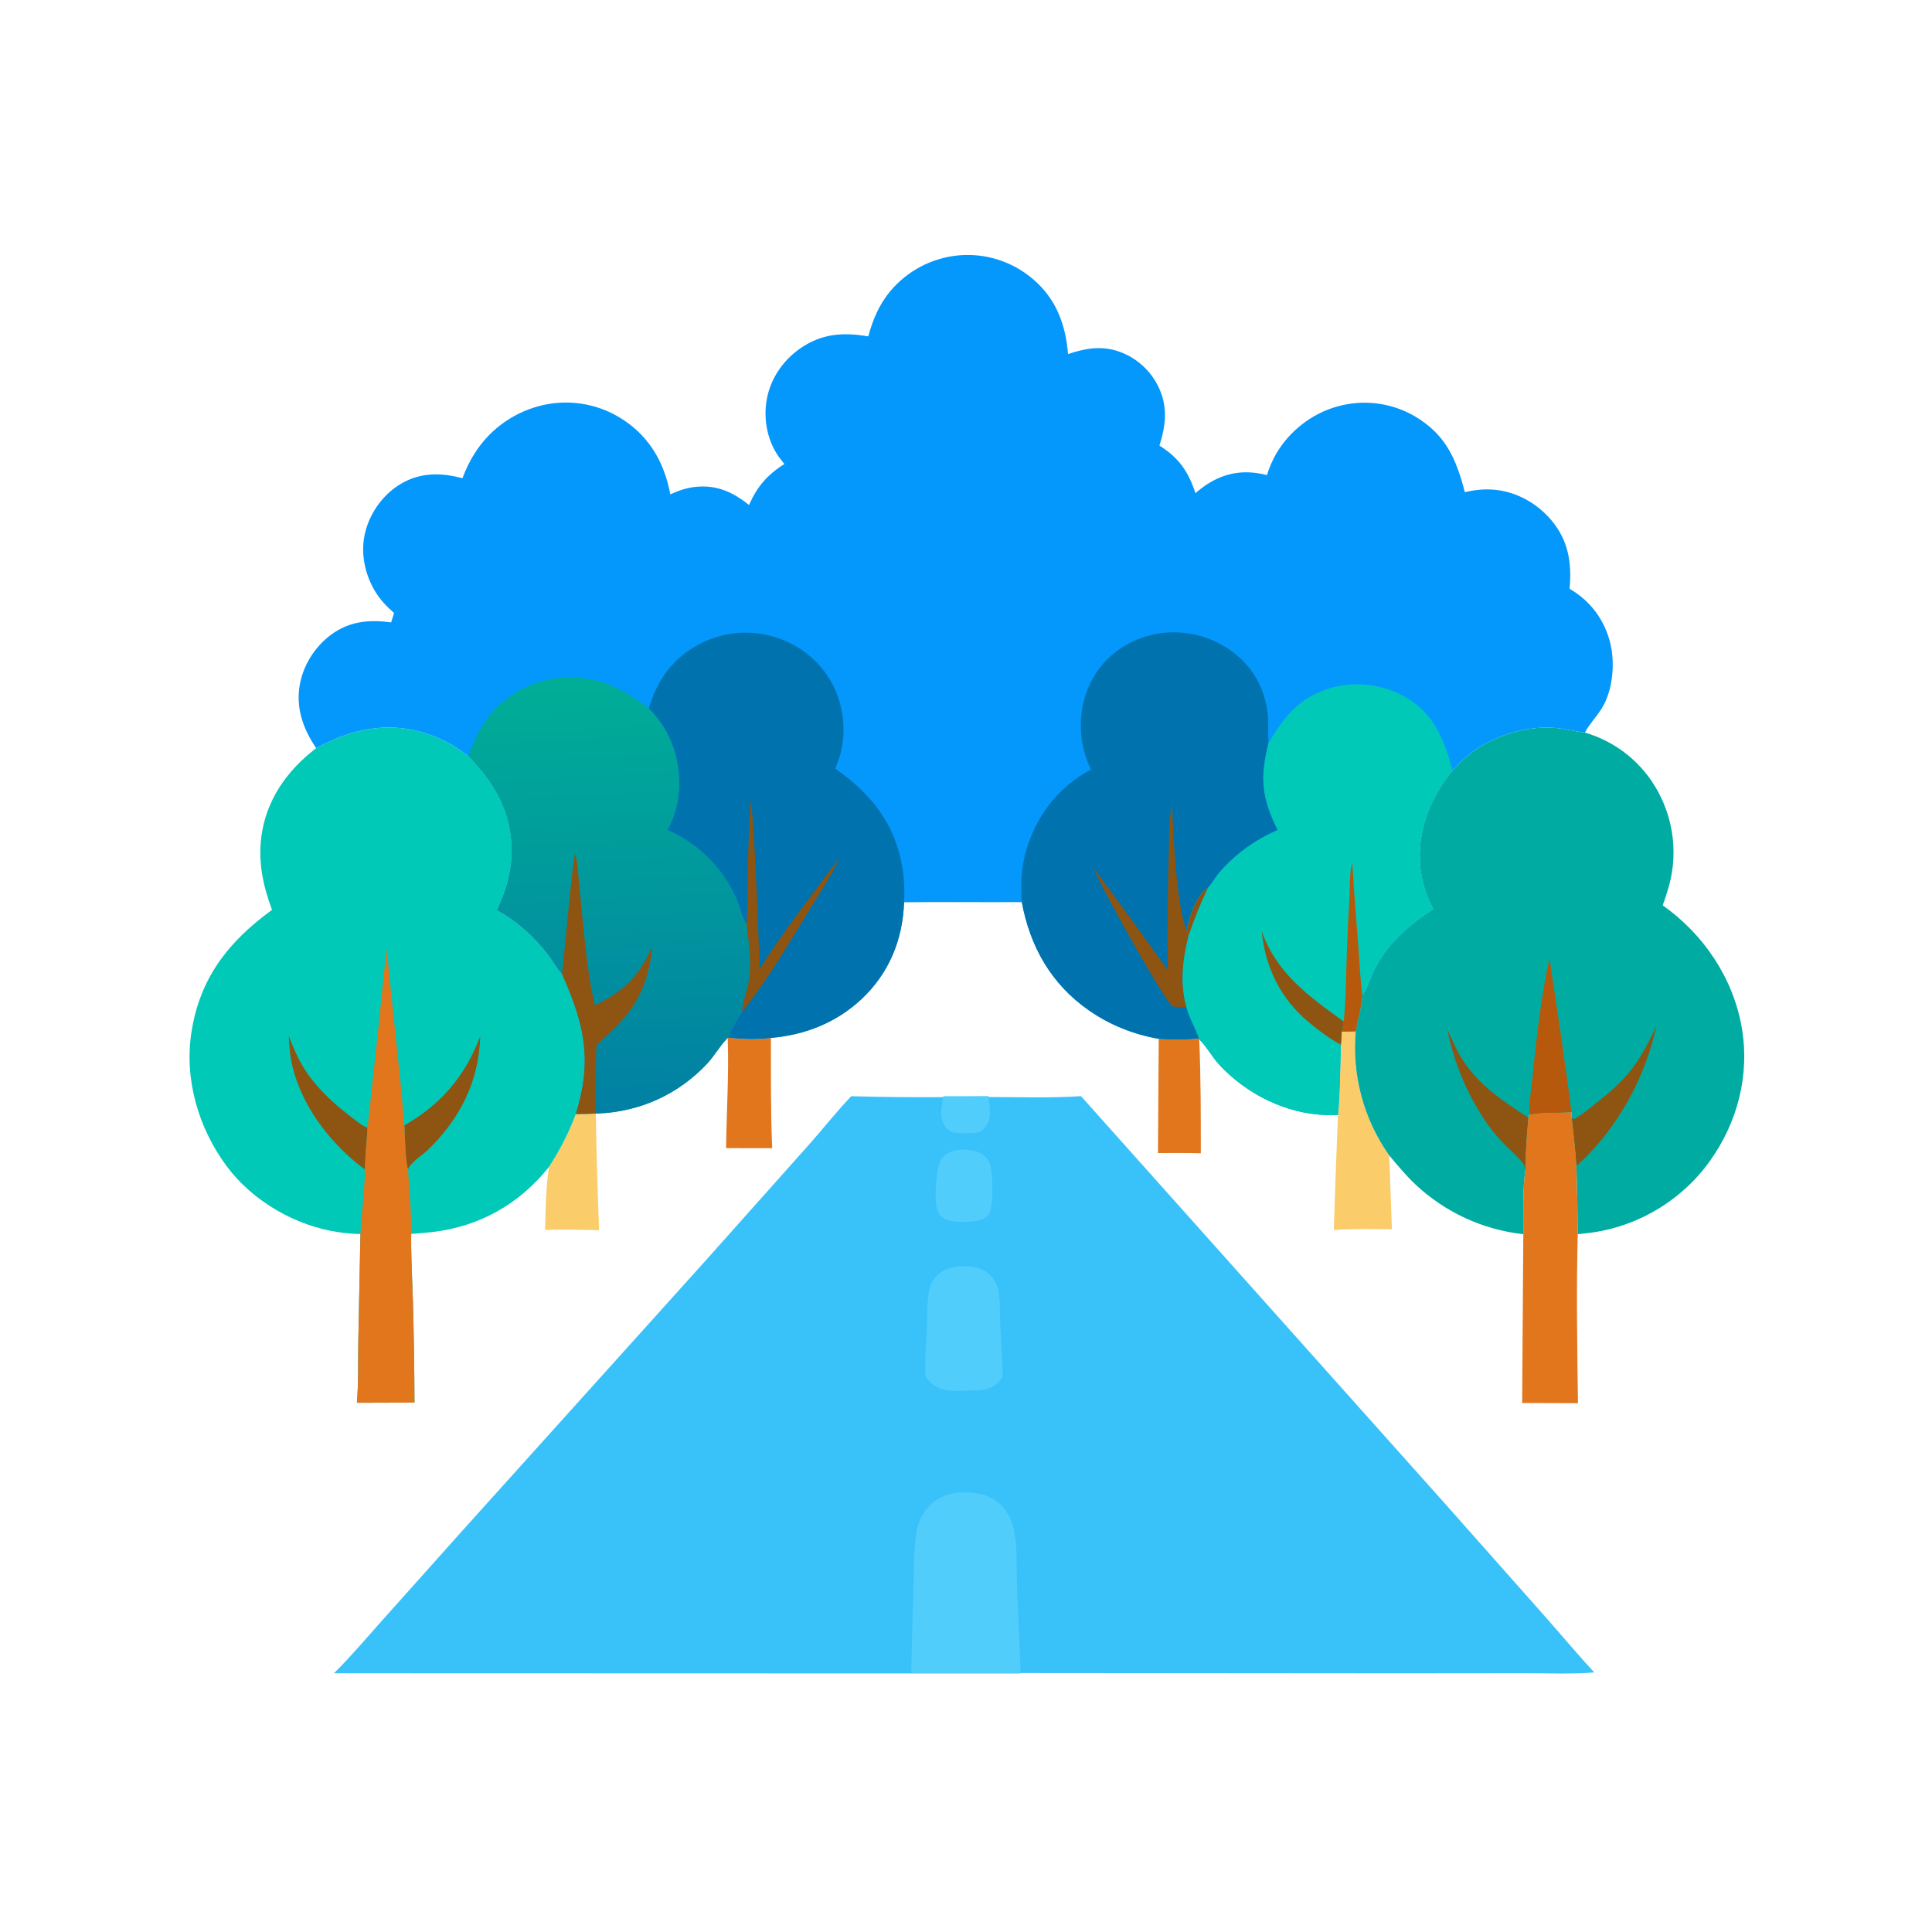
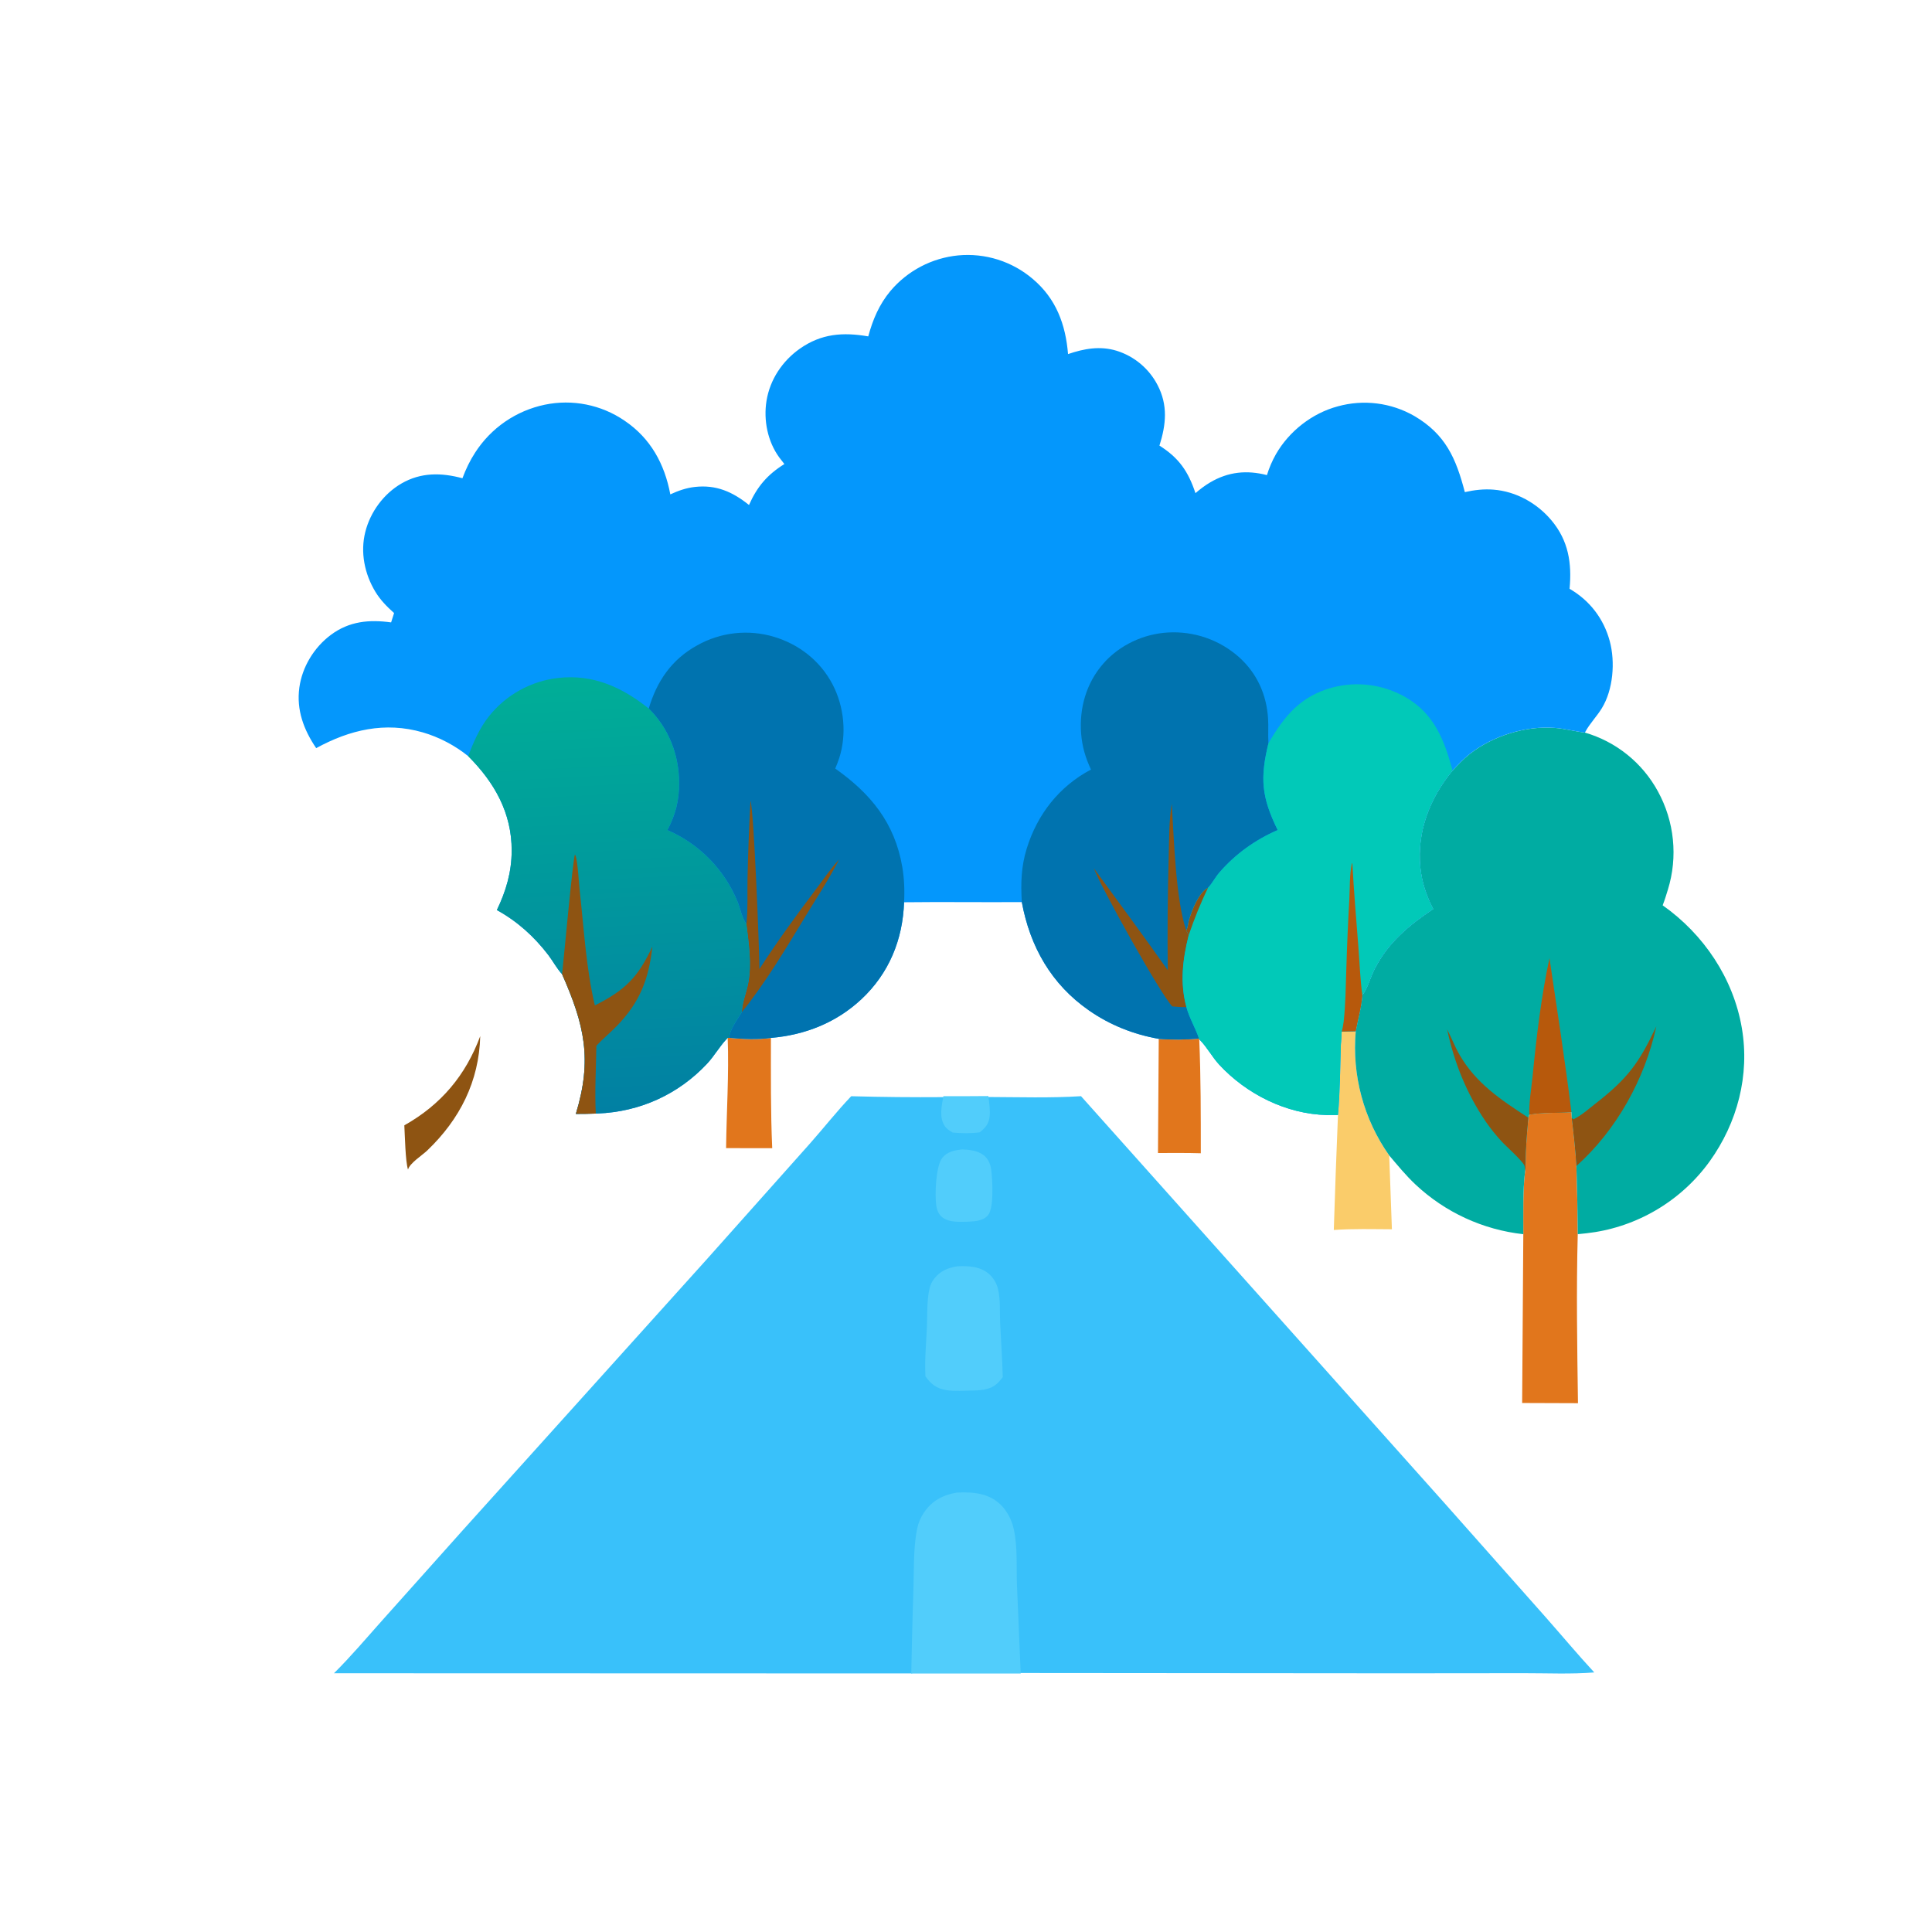
<svg xmlns="http://www.w3.org/2000/svg" width="1024" height="1024" viewBox="0 0 1024 1024" fill="none">
  <path d="M614.158 550.608C621.377 551.199 628.271 551.08 635.489 550.469L635.624 550.864C636.475 570.938 636.452 591.16 636.456 611.252C628.901 611.006 621.313 611.128 613.753 611.12L614.158 550.608Z" fill="#E1761C" />
  <path d="M386.588 550.057C393.558 550.752 401.656 551.089 408.602 550.105C408.613 569.535 408.425 589.16 409.291 608.569L384.841 608.532C385.069 589.112 386.416 569.518 385.695 550.109L386.588 550.057Z" fill="#E1761C" />
-   <path d="M315.792 590.219C316.117 610.817 316.695 631.409 317.528 651.993C307.987 651.83 298.423 651.526 288.885 651.893C289.266 641.06 289.23 629.099 291.036 618.426C296.881 609.311 301.465 600.571 305.214 590.4C308.741 590.402 312.267 590.342 315.792 590.219Z" fill="#FACC6A" />
  <path d="M718.564 546.614C718.437 548.058 718.342 549.505 718.278 550.953C718.215 552.401 718.183 553.85 718.184 555.3C718.184 556.75 718.216 558.199 718.28 559.647C718.343 561.095 718.439 562.542 718.566 563.986C718.693 565.43 718.852 566.871 719.043 568.308C719.234 569.745 719.456 571.177 719.709 572.604C719.962 574.032 720.247 575.454 720.563 576.868C720.878 578.283 721.225 579.69 721.603 581.09C721.98 582.49 722.388 583.88 722.827 585.262C723.266 586.644 723.735 588.016 724.234 589.376C724.733 590.738 725.261 592.087 725.819 593.425C726.377 594.763 726.964 596.089 727.581 597.401C728.197 598.713 728.842 600.011 729.515 601.295C730.188 602.579 730.89 603.847 731.619 605.1C732.348 606.354 733.104 607.59 733.887 608.81C734.67 610.03 735.48 611.232 736.316 612.416L737.738 651.532C727.508 651.497 717.145 651.177 706.94 651.919C707.574 631.595 708.313 611.275 709.156 590.958C710.263 578.66 710.303 566.059 710.682 553.71C710.943 551.417 710.984 549.055 711.127 546.748L718.564 546.614Z" fill="#FACC6A" />
  <path d="M810.538 590.818C817.886 589.477 825.464 590.045 832.896 589.496L833.075 592.61C834.077 601.074 835.029 609.499 835.526 618.012C835.918 630.053 836.156 642.096 836.24 654.143C835.436 683.916 835.945 713.93 836.358 743.718L806.771 743.614L807.385 654.152C807.41 643.64 807.071 631.453 808.289 621.094C808.841 617.817 808.584 614.066 808.731 610.713C809.002 604.559 809.468 598.525 810.054 592.399L810.538 590.818Z" fill="#E1761C" />
  <path d="M769.896 408.402C772.78 405.345 775.62 402.269 778.933 399.664C791.172 390.038 808.484 384.614 824.035 385.792C829.422 386.2 834.686 387.644 840.048 388.289C841.069 388.587 842.083 388.909 843.088 389.255C844.093 389.603 845.09 389.975 846.077 390.371C847.064 390.767 848.04 391.188 849.007 391.632C849.973 392.077 850.928 392.545 851.871 393.037C852.814 393.529 853.745 394.044 854.662 394.582C855.58 395.12 856.484 395.681 857.373 396.263C858.263 396.846 859.138 397.45 859.998 398.076C860.858 398.702 861.702 399.349 862.531 400.016C863.359 400.684 864.17 401.372 864.964 402.079C865.758 402.787 866.534 403.514 867.292 404.26C868.05 405.006 868.789 405.771 869.509 406.553C870.23 407.337 870.93 408.137 871.611 408.954C872.292 409.772 872.952 410.605 873.591 411.455C874.23 412.305 874.848 413.17 875.445 414.05C876.042 414.931 876.616 415.826 877.169 416.735C877.722 417.644 878.251 418.566 878.758 419.501C879.295 420.481 879.806 421.474 880.293 422.479C880.78 423.485 881.241 424.501 881.677 425.529C882.114 426.558 882.524 427.597 882.908 428.645C883.292 429.694 883.65 430.752 883.982 431.818C884.313 432.885 884.618 433.959 884.895 435.041C885.173 436.123 885.424 437.212 885.647 438.306C885.87 439.4 886.066 440.499 886.235 441.603C886.404 442.708 886.545 443.816 886.658 444.927C886.771 446.039 886.856 447.152 886.914 448.267C886.971 449.383 887.001 450.499 887.003 451.616C887.005 452.733 886.979 453.849 886.925 454.965C886.871 456.081 886.789 457.194 886.68 458.306C886.57 459.418 886.433 460.526 886.268 461.63C886.103 462.735 885.911 463.835 885.691 464.93C885.471 466.026 885.224 467.115 884.95 468.197C884.676 469.28 884.375 470.355 884.047 471.423C883.193 474.244 882.317 477.091 881.246 479.837C902.979 495.16 918.699 518.497 923.203 544.83C927.495 569.918 920.865 595.073 906.114 615.607C905.667 616.225 905.213 616.836 904.751 617.442C904.29 618.048 903.821 618.649 903.344 619.243C902.868 619.838 902.385 620.427 901.894 621.009C901.403 621.592 900.905 622.169 900.4 622.739C899.895 623.31 899.384 623.874 898.865 624.432C898.346 624.99 897.821 625.542 897.289 626.087C896.756 626.633 896.217 627.171 895.672 627.703C895.127 628.235 894.575 628.76 894.017 629.278C893.458 629.797 892.894 630.309 892.323 630.813C891.752 631.318 891.176 631.816 890.593 632.306C890.01 632.797 889.421 633.28 888.826 633.756C888.231 634.232 887.631 634.701 887.025 635.163C886.418 635.625 885.806 636.079 885.189 636.525C884.572 636.971 883.949 637.41 883.321 637.841C882.693 638.273 882.06 638.696 881.422 639.112C880.783 639.528 880.14 639.936 879.491 640.336C878.843 640.736 878.19 641.128 877.532 641.512C876.874 641.896 876.211 642.272 875.544 642.64C874.877 643.008 874.205 643.367 873.529 643.718C872.853 644.07 872.173 644.413 871.488 644.747C870.804 645.083 870.116 645.409 869.423 645.726C868.731 646.044 868.035 646.354 867.335 646.655C866.635 646.956 865.931 647.248 865.224 647.531C864.517 647.815 863.806 648.09 863.093 648.356C862.379 648.623 861.662 648.881 860.942 649.129C860.221 649.378 859.498 649.618 858.772 649.848C858.046 650.08 857.317 650.302 856.586 650.515C855.855 650.728 855.121 650.932 854.384 651.127C853.648 651.323 852.909 651.509 852.168 651.686C851.427 651.864 850.684 652.032 849.939 652.19C849.194 652.349 848.447 652.499 847.698 652.639C846.949 652.781 846.199 652.912 845.447 653.034C842.406 653.511 839.305 653.86 836.24 654.143C836.156 642.097 835.918 630.053 835.526 618.012C835.029 609.499 834.077 601.074 833.075 592.61L832.896 589.496C825.464 590.045 817.886 589.477 810.538 590.818L810.054 592.399C809.468 598.525 809.002 604.559 808.731 610.713C808.584 614.066 808.841 617.817 808.289 621.094C807.071 631.453 807.41 643.64 807.385 654.152C806.06 654.006 804.738 653.834 803.419 653.634C802.1 653.435 800.786 653.209 799.477 652.957C798.168 652.705 796.864 652.426 795.566 652.121C794.268 651.817 792.976 651.486 791.691 651.129C790.406 650.773 789.129 650.39 787.86 649.982C786.59 649.574 785.329 649.141 784.077 648.682C782.825 648.223 781.583 647.739 780.351 647.23C779.118 646.722 777.896 646.188 776.685 645.63C775.474 645.072 774.274 644.49 773.087 643.883C771.9 643.277 770.725 642.647 769.562 641.993C768.4 641.34 767.251 640.663 766.116 639.963C764.981 639.263 763.86 638.541 762.755 637.796C761.649 637.051 760.558 636.284 759.483 635.495C758.408 634.707 757.349 633.896 756.307 633.064C755.264 632.233 754.239 631.381 753.231 630.508C752.222 629.636 751.232 628.743 750.26 627.83C745.198 623.087 740.8 617.695 736.316 612.416C735.48 611.232 734.67 610.03 733.887 608.81C733.104 607.59 732.348 606.354 731.619 605.1C730.89 603.847 730.188 602.579 729.515 601.295C728.842 600.011 728.197 598.713 727.581 597.401C726.964 596.089 726.377 594.763 725.819 593.425C725.261 592.087 724.733 590.738 724.234 589.376C723.735 588.016 723.266 586.644 722.827 585.262C722.388 583.88 721.98 582.49 721.603 581.09C721.225 579.69 720.878 578.283 720.563 576.868C720.247 575.453 719.962 574.032 719.709 572.604C719.456 571.177 719.234 569.745 719.043 568.308C718.852 566.871 718.693 565.43 718.566 563.986C718.439 562.542 718.343 561.095 718.28 559.647C718.216 558.199 718.184 556.75 718.184 555.3C718.183 553.85 718.215 552.401 718.279 550.953C718.342 549.505 718.437 548.058 718.564 546.614C719.716 540.295 721.642 533.899 722.063 527.492C724.992 523.491 726.358 517.907 728.642 513.455C735.848 499.406 746.794 490.383 759.608 481.802C755.963 474.783 753.556 467.462 752.778 459.565C750.914 440.657 757.98 422.775 769.896 408.402Z" fill="#00ACA2" />
  <path d="M767.029 545.628C769.31 550.001 771.034 554.617 773.502 558.916C782.314 574.264 795.608 582.992 810.054 592.399C809.468 598.525 809.002 604.559 808.731 610.713C808.584 614.066 808.841 617.817 808.289 621.094C808.263 620.175 808.343 618.628 807.986 617.79C806.868 615.165 798.095 607.428 795.79 604.875C792.817 601.641 790.078 598.22 787.573 594.611C777.421 579.756 770.724 563.203 767.029 545.628Z" fill="#8E5412" />
  <path d="M833.075 592.61L833.977 593.22C837.965 591.399 841.853 587.882 845.326 585.175C862.657 571.67 868.546 563.764 877.887 543.992C871.853 571.832 856.76 599.021 835.526 618.012C835.029 609.499 834.077 601.074 833.075 592.61Z" fill="#8E5412" />
  <path d="M821.252 507.834C825.269 535.062 829.517 562.174 832.896 589.496C825.464 590.045 817.886 589.477 810.538 590.818C810.362 584.153 811.67 576.897 812.328 570.214C814.392 549.234 816.842 528.466 821.252 507.834Z" fill="#B7590C" />
-   <path d="M167.588 396.527C185.408 386.788 204.042 382.392 224.012 388.156C232.646 390.648 241.143 395.109 248.134 400.762C262.032 414.657 271.289 430.828 271.2 450.988C271.15 462.267 268.213 472.248 263.354 482.353C274.174 488.317 283.124 496.374 290.614 506.186C293.074 509.409 295.165 513.422 297.923 516.346C309.793 543.245 314.029 561.463 305.214 590.4C301.465 600.571 296.881 609.311 291.036 618.426C275.311 638.174 254.141 650.131 229.016 653.042C225.34 653.469 221.631 653.738 217.938 653.994C217.787 666.661 218.585 679.422 218.939 692.09C219.369 709.191 219.622 726.294 219.697 743.399L189.164 743.491C190.047 733.155 189.72 722.458 189.887 712.071L191.034 654.038C187.253 654.025 183.389 653.659 179.649 653.125C156.784 649.86 133.877 636.662 120.093 618.041C105.111 597.801 97.559 571.972 101.501 546.858C106.004 518.165 121.269 498.916 144.178 482.239C139.447 469.604 136.771 457.028 138.517 443.499C141.045 423.908 152.21 408.304 167.588 396.527Z" fill="#01C9B8" />
  <path d="M254.536 549.172C253.9 573.168 243.743 593.228 226.468 609.765C223.799 612.32 217.128 616.516 216.254 619.906C214.845 615.461 214.608 601.789 214.302 596.453C233.806 585.47 246.791 569.962 254.536 549.172Z" fill="#8E5412" />
-   <path d="M193.524 619.851C190.848 618.041 188.351 615.93 185.927 613.798C171.119 600.774 158.57 582.596 154.512 563.078C153.556 558.48 153.334 553.752 153.025 549.075C154.913 553.879 156.849 558.662 159.343 563.191C165.97 575.225 176.752 585.067 187.664 593.191C189.746 594.741 192.325 596.96 194.83 597.691C194.391 604.999 193.462 612.546 193.524 619.851Z" fill="#8E5412" />
-   <path d="M194.83 597.691L200.852 541.927C202.217 529.003 203.333 516.006 205.04 503.125C207.765 534.26 211.831 565.314 214.302 596.453C214.608 601.789 214.845 615.461 216.254 619.906C216.917 631.183 218.088 642.706 217.938 653.994C217.787 666.661 218.585 679.422 218.939 692.09C219.369 709.191 219.622 726.294 219.697 743.399L189.164 743.491C190.047 733.155 189.72 722.458 189.887 712.071L191.034 654.038C191.797 642.652 193.104 631.25 193.524 619.851C193.462 612.546 194.391 604.999 194.83 597.691Z" fill="#E1761C" />
  <path d="M451.153 581.021C467.431 581.466 483.713 581.625 499.998 581.499C507.935 581.529 515.872 581.507 523.81 581.432C540.148 581.492 556.655 582.029 572.964 581L765.727 796.795L819.218 857.129C827.826 866.877 836.171 876.88 845 886.428C832.704 887.421 819.937 886.815 807.597 886.835L741.284 886.897L538.462 886.733C538.081 871.681 537.029 856.604 536.433 841.553C536.05 831.901 536.57 821.076 534.849 811.588C534.214 808.084 532.859 805.04 530.688 802.208C530.43 801.872 530.164 801.542 529.888 801.219C529.613 800.896 529.33 800.58 529.04 800.271C528.748 799.962 528.45 799.661 528.144 799.368C527.837 799.074 527.524 798.788 527.203 798.511C526.882 798.233 526.555 797.964 526.22 797.703C525.886 797.442 525.545 797.19 525.198 796.947C524.85 796.703 524.497 796.468 524.139 796.242C523.78 796.016 523.415 795.799 523.044 795.592C522.674 795.385 522.299 795.187 521.919 794.999C521.539 794.811 521.154 794.633 520.765 794.464C520.375 794.295 519.982 794.136 519.585 793.987C519.188 793.839 518.787 793.7 518.383 793.572C517.979 793.444 517.571 793.325 517.161 793.217C516.751 793.11 516.338 793.013 515.923 792.926C515.508 792.839 515.09 792.763 514.671 792.698C514.252 792.632 513.831 792.577 513.409 792.533C506.612 791.846 499.975 794.179 494.853 798.647C491.541 801.537 488.882 805.318 487.669 809.57C485.518 817.105 486.086 826.436 485.724 834.254C484.911 851.821 484.439 869.395 483.458 886.957L177 886.868C185.911 878.042 194.089 868.342 202.446 858.986L244.949 811.425L374.834 667.202L429.085 606.322C436.505 597.97 443.448 589.099 451.153 581.021Z" fill="#39C1FA" />
  <path d="M500.02 580.999C507.959 581.029 515.899 581.007 523.838 580.932C524.277 584.31 524.898 588.229 524.541 591.609C524.109 595.692 522.377 597.631 519.304 600.15C514.446 600.802 509.844 600.687 504.966 600.294C503.354 599.363 501.771 598.348 500.71 596.775C497.67 592.27 499.124 585.974 500.02 580.999Z" fill="#51CDFB" />
  <path d="M510.138 609.213C513.881 609.397 517.986 609.811 521.113 612.086C523.767 614.016 524.965 616.964 525.371 620.139C526.035 625.323 526.919 640.329 523.636 644.138C520.81 647.417 515.924 647.362 511.973 647.558C507.946 647.579 503.267 647.883 499.792 645.461C497.496 643.86 496.553 641.347 496.201 638.661C495.464 633.033 495.97 618.145 499.391 613.765C502.061 610.347 506.092 609.604 510.138 609.213Z" fill="#51CDFB" />
  <path d="M507.535 671.149C513.525 670.884 519.98 671.241 524.6 675.595C525.131 676.105 525.623 676.65 526.077 677.229C526.53 677.809 526.941 678.418 527.308 679.056C527.675 679.694 527.996 680.354 528.269 681.037C528.542 681.72 528.766 682.42 528.941 683.135C530.365 688.805 529.823 695.341 530.094 701.175C530.539 710.748 531.244 720.319 531.491 729.899C530.801 730.774 530.115 731.654 529.355 732.47C525.607 736.494 520.753 736.92 515.598 736.996C511.084 737.055 506.075 737.516 501.622 736.805C496.529 735.992 493.413 733.645 490.509 729.486C490.033 720.99 490.893 712.147 491.265 703.651C491.555 697.014 491.18 689.347 492.683 682.869C493.142 680.888 493.979 679.246 495.22 677.635C498.313 673.623 502.645 671.863 507.535 671.149Z" fill="#51CDFB" />
  <path d="M507.096 791.108C515.574 790.673 524.709 791.259 531.247 798.416C531.998 799.255 532.695 800.15 533.338 801.102C533.979 802.056 534.56 803.057 535.08 804.106C535.6 805.154 536.053 806.24 536.44 807.362C536.827 808.485 537.144 809.635 537.391 810.81C539.406 820.13 538.639 830.874 539.023 840.464C539.653 856.199 541 887 541 887H536.485H518.507H501.365H483C483 887 483.543 858.499 484.07 844.534C484.48 833.624 483.95 821.021 486.077 810.373C486.726 807.117 487.911 804.418 489.667 801.77C494.045 795.175 500.176 792.282 507.096 791.108Z" fill="#51CDFB" />
  <path d="M460.191 178.291C462.621 169.345 465.975 161.403 471.951 154.212C472.51 153.55 473.084 152.902 473.675 152.267C474.265 151.632 474.87 151.013 475.491 150.408C476.111 149.803 476.745 149.213 477.394 148.638C478.043 148.063 478.705 147.505 479.381 146.962C480.056 146.42 480.745 145.894 481.446 145.385C482.147 144.876 482.86 144.384 483.585 143.909C484.31 143.434 485.046 142.976 485.793 142.537C486.54 142.098 487.297 141.678 488.064 141.275C488.831 140.872 489.608 140.488 490.394 140.123C491.18 139.758 491.974 139.412 492.777 139.085C493.58 138.758 494.39 138.451 495.207 138.164C496.024 137.876 496.848 137.608 497.679 137.361C498.509 137.113 499.345 136.885 500.186 136.678C501.028 136.471 501.874 136.284 502.724 136.117C503.575 135.95 504.429 135.804 505.286 135.679C506.143 135.554 507.003 135.45 507.866 135.366C508.75 135.283 509.635 135.221 510.522 135.182C511.409 135.143 512.296 135.126 513.184 135.131C514.072 135.136 514.959 135.164 515.845 135.214C516.732 135.263 517.616 135.335 518.499 135.429C519.382 135.523 520.261 135.639 521.138 135.777C522.015 135.915 522.888 136.075 523.757 136.256C524.626 136.438 525.49 136.641 526.349 136.866C527.208 137.091 528.06 137.338 528.907 137.605C529.753 137.872 530.592 138.161 531.424 138.47C532.256 138.78 533.08 139.11 533.896 139.461C534.711 139.812 535.517 140.183 536.314 140.574C537.111 140.965 537.898 141.375 538.674 141.806C539.451 142.237 540.216 142.686 540.97 143.155C541.724 143.624 542.466 144.111 543.195 144.617C543.924 145.123 544.641 145.647 545.344 146.188C546.047 146.73 546.737 147.289 547.412 147.865C559.778 158.312 564.804 171.973 566.084 187.676C574.588 184.765 583.024 183.232 591.823 185.906C592.4 186.085 592.973 186.279 593.54 186.487C594.108 186.695 594.67 186.917 595.226 187.152C595.783 187.388 596.333 187.637 596.878 187.9C597.422 188.163 597.959 188.439 598.49 188.728C599.021 189.017 599.545 189.32 600.06 189.635C600.576 189.95 601.084 190.277 601.583 190.617C602.083 190.958 602.574 191.31 603.056 191.674C603.538 192.039 604.011 192.415 604.475 192.803C604.938 193.19 605.392 193.589 605.836 194C606.28 194.41 606.714 194.831 607.137 195.262C607.56 195.693 607.973 196.135 608.374 196.587C608.775 197.039 609.165 197.501 609.544 197.972C609.923 198.443 610.289 198.924 610.644 199.413C610.999 199.902 611.342 200.4 611.672 200.906C612.003 201.412 612.32 201.926 612.625 202.448C612.93 202.97 613.222 203.499 613.501 204.035C619.112 214.78 618.05 224.995 614.535 236.182C624.9 242.727 629.79 249.864 633.618 261.38C636.061 259.278 638.679 257.29 641.46 255.655C651.051 250.017 660.847 249.067 671.501 251.814C672.688 247.952 674.276 244.263 676.265 240.747C683.253 228.556 695.478 218.997 709.063 215.37C709.905 215.137 710.752 214.924 711.604 214.732C712.456 214.541 713.313 214.37 714.174 214.221C715.035 214.072 715.898 213.944 716.765 213.837C717.632 213.73 718.502 213.645 719.373 213.582C720.244 213.518 721.117 213.476 721.99 213.455C722.863 213.435 723.737 213.436 724.61 213.459C725.483 213.482 726.355 213.526 727.226 213.592C728.097 213.658 728.966 213.745 729.833 213.854C730.7 213.963 731.563 214.093 732.424 214.245C733.284 214.396 734.14 214.569 734.992 214.763C735.843 214.957 736.69 215.172 737.531 215.407C738.372 215.643 739.207 215.9 740.036 216.177C740.864 216.454 741.685 216.751 742.499 217.069C743.313 217.386 744.118 217.724 744.915 218.082C745.712 218.439 746.5 218.816 747.279 219.213C748.057 219.609 748.825 220.024 749.583 220.459C766.232 230.203 771.749 243.038 776.391 260.83C781.452 259.696 786.422 259.108 791.613 259.522C803.559 260.475 814.653 266.672 822.31 275.805C831.343 286.579 833.162 298.463 831.905 312.073C842.566 318.246 849.984 327.866 853.204 339.815C856.182 350.867 855.044 365.6 848.94 375.484C846.339 379.695 842.605 383.539 840.283 387.804C840.197 387.962 840.126 388.128 840.048 388.289C834.686 387.644 829.422 386.2 824.035 385.792C808.484 384.614 791.172 390.038 778.933 399.664C775.62 402.269 772.78 405.345 769.896 408.402C757.98 422.775 750.914 440.657 752.778 459.565C753.556 467.462 755.963 474.783 759.608 481.802C746.794 490.383 735.848 499.406 728.642 513.455C726.358 517.907 724.992 523.491 722.063 527.492C721.642 533.899 719.716 540.295 718.564 546.614L711.127 546.748C710.984 549.055 710.943 551.417 710.682 553.71C710.303 566.059 710.263 578.66 709.156 590.958C707.186 591.004 705.216 591.014 703.246 590.987C681.833 590.52 660.657 579.908 646.22 564.307C642.448 560.231 639.838 555.133 635.949 551.185C635.842 551.076 635.732 550.971 635.624 550.864L635.489 550.469C628.271 551.08 621.377 551.199 614.158 550.608C600.816 548.249 588.374 543.318 577.221 535.574C557.206 521.677 545.941 501.766 541.586 478.124C520.783 478.28 499.969 477.96 479.17 478.216C478.494 498.048 471.178 515.947 456.534 529.625C443.222 542.059 426.628 548.6 408.602 550.105C401.656 551.089 393.558 550.752 386.588 550.057L385.695 550.109L385.104 550.727C381.307 554.757 378.539 559.767 374.717 563.841C359.42 580.144 339.071 589.301 316.809 590.183L315.792 590.219C312.267 590.342 308.741 590.403 305.214 590.4C314.029 561.463 309.793 543.245 297.923 516.346C295.165 513.422 293.074 509.409 290.614 506.186C283.124 496.374 274.174 488.317 263.354 482.353C268.213 472.248 271.15 462.267 271.2 450.988C271.289 430.828 262.032 414.657 248.134 400.762C241.143 395.109 232.646 390.648 224.012 388.156C204.042 382.392 185.408 386.788 167.588 396.527C160.998 386.837 157.033 376.292 158.658 364.44C160.168 353.427 166.485 343.115 175.37 336.492C185.075 329.258 195.663 328.275 207.298 329.888L208.871 324.928C205.03 321.503 201.642 318.071 198.954 313.642C193.226 304.202 190.893 292.739 193.613 281.945C196.276 271.379 203.328 261.741 212.784 256.264C223.093 250.293 233.912 250.465 245.104 253.483C246.879 248.718 249.035 244.19 251.812 239.921C252.33 239.113 252.868 238.319 253.426 237.538C253.984 236.757 254.561 235.99 255.157 235.238C255.752 234.486 256.366 233.749 256.999 233.027C257.632 232.305 258.282 231.599 258.95 230.91C259.617 230.221 260.302 229.548 261.003 228.893C261.704 228.238 262.42 227.6 263.153 226.98C263.886 226.36 264.634 225.759 265.397 225.177C266.16 224.594 266.936 224.031 267.727 223.487C268.518 222.943 269.321 222.419 270.138 221.915C270.955 221.411 271.783 220.928 272.624 220.465C273.465 220.002 274.316 219.56 275.179 219.14C276.042 218.719 276.914 218.321 277.797 217.944C278.68 217.567 279.571 217.212 280.471 216.879C281.371 216.546 282.279 216.236 283.195 215.948C284.11 215.661 285.032 215.396 285.961 215.154C286.89 214.913 287.825 214.694 288.764 214.499C289.667 214.312 290.575 214.147 291.487 214.005C292.398 213.863 293.313 213.744 294.231 213.648C295.148 213.552 296.068 213.479 296.989 213.429C297.911 213.38 298.833 213.353 299.756 213.35C300.679 213.347 301.601 213.367 302.522 213.41C303.444 213.453 304.364 213.519 305.282 213.609C306.201 213.698 307.116 213.811 308.029 213.946C308.942 214.081 309.85 214.24 310.755 214.421C311.66 214.602 312.559 214.806 313.454 215.033C314.349 215.26 315.237 215.508 316.118 215.779C317 216.05 317.875 216.344 318.742 216.659C319.609 216.974 320.468 217.311 321.318 217.67C322.169 218.028 323.009 218.407 323.84 218.808C324.671 219.209 325.492 219.63 326.302 220.073C327.112 220.515 327.91 220.977 328.697 221.459C329.484 221.941 330.258 222.443 331.019 222.964C344.848 232.292 352.253 245.93 355.284 262.031C359.462 260.105 363.616 258.627 368.207 258.101C379.586 256.795 388.285 260.67 396.985 267.654C401.276 257.928 406.73 251.578 415.736 245.953C414.815 244.813 413.917 243.654 413.044 242.476C406.858 234.026 404.605 222.695 406.268 212.433C408.09 201.193 414.667 191.325 423.93 184.812C435.343 176.787 446.821 175.999 460.191 178.291Z" fill="#0497FC" />
  <path d="M343.86 375.55C348.147 360.992 356.045 349.449 369.559 342.028C370.322 341.599 371.096 341.19 371.88 340.8C372.664 340.41 373.457 340.04 374.26 339.689C375.063 339.339 375.874 339.009 376.693 338.699C377.512 338.39 378.339 338.101 379.172 337.833C380.005 337.565 380.845 337.318 381.691 337.092C382.538 336.866 383.389 336.661 384.245 336.478C385.101 336.295 385.961 336.133 386.826 335.993C387.691 335.853 388.558 335.735 389.428 335.638C390.299 335.541 391.171 335.467 392.045 335.414C392.919 335.361 393.794 335.33 394.669 335.321C395.545 335.312 396.42 335.325 397.295 335.36C398.17 335.395 399.044 335.452 399.916 335.531C400.788 335.61 401.658 335.71 402.525 335.833C403.392 335.955 404.256 336.099 405.115 336.265C405.975 336.43 406.83 336.617 407.681 336.826C408.532 337.035 409.376 337.265 410.215 337.516C423.54 341.497 434.737 350.301 441.227 362.653C447.429 374.457 448.89 389.181 444.771 401.91C444.175 403.754 443.421 405.557 442.689 407.351C461.469 420.609 474.245 436.153 478.218 459.444C479.26 465.556 479.534 472.032 479.17 478.216C478.494 498.048 471.178 515.947 456.534 529.625C443.222 542.059 426.628 548.6 408.602 550.105C401.656 551.089 393.558 550.752 386.588 550.057C386.463 546.082 391.213 539.862 393.222 536.424C393.291 531.697 395.643 525.959 396.558 521.207C398.54 510.912 396.852 500.054 395.615 489.775C393.177 486.403 392.52 481.923 390.995 478.087C390.567 477.032 390.113 475.987 389.634 474.954C389.155 473.92 388.652 472.899 388.123 471.89C387.594 470.881 387.042 469.885 386.465 468.903C385.888 467.921 385.287 466.953 384.664 466C384.04 465.047 383.393 464.11 382.724 463.188C382.055 462.267 381.363 461.362 380.65 460.474C379.937 459.585 379.202 458.715 378.446 457.863C377.691 457.01 376.915 456.177 376.119 455.362C375.323 454.547 374.508 453.752 373.673 452.977C372.838 452.202 371.985 451.447 371.114 450.714C370.243 449.98 369.354 449.268 368.449 448.577C367.543 447.886 366.621 447.218 365.682 446.573C364.744 445.927 363.791 445.304 362.822 444.704C361.854 444.105 360.872 443.529 359.875 442.977C358.878 442.426 357.869 441.898 356.847 441.395C355.825 440.892 354.791 440.415 353.746 439.962C358.061 431.829 360.051 423.935 359.96 414.698C359.816 399.878 354.407 385.991 343.86 375.55Z" fill="#0073AF" />
  <path d="M395.615 489.775L395.681 489.179C396.46 481.539 396.046 473.554 396.197 465.864C396.5 452.056 397.024 438.256 397.771 424.466C399.609 429.174 402.557 506.009 402.5 513.624C411.756 499.275 421.978 485.238 432.264 471.601C436.287 466.267 440.236 460.43 444.756 455.523C439.528 465.727 433.087 475.505 427.129 485.303C416.454 502.856 406.108 520.34 393.222 536.424C393.291 531.697 395.643 525.959 396.558 521.207C398.54 510.912 396.852 500.054 395.615 489.775Z" fill="#8E5412" />
  <path d="M578.251 407.877C575.371 401.81 573.547 395.626 573.028 388.91C571.978 375.307 575.737 362.027 584.805 351.678C593.38 341.893 606.085 335.977 619.023 335.237C619.876 335.187 620.73 335.157 621.585 335.148C622.44 335.14 623.294 335.152 624.148 335.185C625.002 335.219 625.855 335.274 626.706 335.349C627.557 335.425 628.406 335.521 629.253 335.638C630.1 335.756 630.943 335.894 631.783 336.052C632.622 336.211 633.458 336.39 634.289 336.59C635.12 336.79 635.946 337.01 636.766 337.25C637.586 337.491 638.4 337.752 639.207 338.032C640.014 338.313 640.814 338.613 641.607 338.933C642.4 339.253 643.184 339.593 643.959 339.951C644.735 340.309 645.502 340.687 646.259 341.083C647.016 341.479 647.763 341.894 648.5 342.327C649.237 342.761 649.963 343.212 650.678 343.68C651.393 344.149 652.095 344.635 652.786 345.138C653.477 345.642 654.154 346.162 654.819 346.699C655.484 347.236 656.136 347.789 656.774 348.357C666.302 356.986 671.318 368.163 672.11 380.932C672.37 385.129 672.025 389.317 672.279 393.503L672.308 393.94C667.739 412.617 668.688 422.593 677.192 439.947C665.29 445.129 654.849 452.573 646.308 462.42C644.097 464.969 642.558 468.097 640.284 470.549C635.266 473.195 631.83 482.315 630.24 487.5C629.712 489.224 629.716 491.635 628.696 493.087C629.138 493.925 629.565 494.774 630.044 495.591C626.854 508.402 625.281 520.805 628.813 533.793C630.422 539.77 633.587 544.737 635.489 550.469C628.271 551.08 621.377 551.199 614.158 550.608C600.816 548.249 588.374 543.318 577.221 535.574C557.206 521.677 545.941 501.766 541.586 478.124C540.994 468.274 541.214 459.401 544.152 449.86C549.762 431.64 561.353 416.81 578.251 407.877Z" fill="#0073AF" />
  <path d="M618.944 514.231C618.701 494.326 618.863 474.424 619.428 454.525C619.7 445.126 619.512 435.336 621.052 426.06C622.256 444.614 623.076 476.311 628.696 493.087C629.138 493.925 629.565 494.774 630.044 495.591C626.854 508.402 625.281 520.805 628.813 533.793C626.304 533.868 623.849 533.635 621.352 533.421C615.247 527.275 583.362 469.99 579.757 460.205C592.885 478.142 606.11 496.085 618.944 514.231Z" fill="#8E5412" />
  <path d="M672.308 393.94C680.715 379.489 689.387 368.909 706.289 364.366C707.096 364.154 707.909 363.962 708.726 363.79C709.543 363.617 710.363 363.465 711.187 363.333C712.012 363.201 712.839 363.089 713.668 362.997C714.498 362.905 715.33 362.833 716.163 362.781C716.996 362.729 717.83 362.698 718.665 362.688C719.5 362.676 720.334 362.686 721.169 362.716C722.003 362.745 722.836 362.795 723.668 362.866C724.5 362.936 725.33 363.026 726.157 363.137C726.984 363.247 727.809 363.378 728.63 363.529C729.451 363.679 730.268 363.85 731.081 364.041C731.894 364.231 732.701 364.442 733.504 364.672C734.307 364.902 735.103 365.151 735.894 365.42C736.684 365.688 737.467 365.976 738.244 366.283C739.02 366.59 739.788 366.916 740.549 367.26C741.31 367.604 742.061 367.966 742.804 368.348C743.547 368.728 744.281 369.127 745.004 369.544C760.222 378.339 765.511 392.217 769.896 408.402C757.98 422.775 750.914 440.657 752.778 459.565C753.556 467.462 755.963 474.783 759.608 481.802C746.794 490.383 735.848 499.406 728.642 513.455C726.358 517.907 724.992 523.491 722.063 527.492C721.642 533.899 719.716 540.295 718.564 546.614L711.127 546.748C710.984 549.055 710.943 551.417 710.682 553.71C710.303 566.059 710.263 578.66 709.156 590.958C707.186 591.004 705.216 591.013 703.246 590.987C681.833 590.52 660.657 579.908 646.22 564.307C642.448 560.231 639.838 555.133 635.949 551.185C635.842 551.076 635.732 550.971 635.624 550.864L635.489 550.469C633.587 544.737 630.422 539.77 628.813 533.793C625.281 520.805 626.854 508.402 630.044 495.591C629.565 494.774 629.138 493.925 628.696 493.087C629.716 491.635 629.712 489.224 630.24 487.5C631.83 482.315 635.266 473.195 640.284 470.549C642.558 468.097 644.097 464.969 646.308 462.42C654.849 452.573 665.29 445.129 677.192 439.947C668.688 422.593 667.739 412.617 672.308 393.94Z" fill="#01C9B8" />
  <path d="M628.696 493.087C629.716 491.635 629.712 489.224 630.24 487.5C631.83 482.315 635.266 473.195 640.284 470.549C636.273 478.764 633.025 486.955 630.044 495.591C629.565 494.774 629.138 493.925 628.696 493.087Z" fill="#8E5412" />
  <path d="M712.179 541.414C713.188 532.252 713.269 522.959 713.574 513.754C713.933 501.521 714.461 489.296 715.159 477.078C715.513 470.768 715.198 463.739 716.539 457.589L716.766 457.653C717.585 472.422 718.813 487.08 719.962 501.821C720.626 510.346 720.924 519.02 722.063 527.492C721.642 533.899 719.716 540.295 718.564 546.614L711.127 546.748C711.679 545.001 711.907 543.222 712.179 541.414Z" fill="#B7590C" />
-   <path d="M668.697 493.402C676.505 515.849 693.755 528.119 712.179 541.414C711.907 543.222 711.679 545.001 711.127 546.748C710.984 549.055 710.943 551.417 710.682 553.71C704.83 550.63 698.844 546.089 693.781 541.901C678.763 529.478 670.587 512.731 668.697 493.402Z" fill="#8E5412" />
  <path d="M248.134 400.762C250.977 393.314 254.137 385.985 259.119 379.688C259.678 378.983 260.254 378.293 260.847 377.617C261.44 376.94 262.05 376.279 262.675 375.633C263.301 374.987 263.942 374.356 264.599 373.742C265.256 373.127 265.927 372.529 266.614 371.948C267.3 371.366 268 370.803 268.714 370.256C269.429 369.709 270.156 369.18 270.896 368.669C271.636 368.158 272.388 367.666 273.153 367.192C273.918 366.718 274.693 366.263 275.48 365.828C276.267 365.392 277.065 364.976 277.872 364.58C278.679 364.184 279.496 363.808 280.322 363.452C281.148 363.096 281.982 362.761 282.825 362.446C283.668 362.131 284.518 361.837 285.375 361.565C286.232 361.291 287.095 361.04 287.965 360.81C288.834 360.58 289.709 360.371 290.589 360.184C291.468 359.997 292.352 359.832 293.24 359.688C294.128 359.544 295.019 359.423 295.913 359.324C314.424 357.228 329.76 364.285 343.86 375.55C354.407 385.991 359.816 399.878 359.96 414.698C360.051 423.935 358.061 431.829 353.746 439.962C354.791 440.414 355.825 440.892 356.847 441.395C357.869 441.898 358.878 442.425 359.875 442.977C360.872 443.529 361.854 444.104 362.822 444.704C363.791 445.304 364.744 445.927 365.682 446.573C366.621 447.218 367.543 447.886 368.449 448.577C369.354 449.267 370.243 449.98 371.114 450.714C371.985 451.447 372.838 452.201 373.673 452.977C374.508 453.752 375.323 454.547 376.119 455.362C376.915 456.176 377.691 457.01 378.447 457.863C379.202 458.715 379.937 459.585 380.65 460.474C381.363 461.362 382.055 462.266 382.724 463.188C383.393 464.11 384.04 465.047 384.664 466C385.287 466.953 385.888 467.921 386.465 468.903C387.042 469.885 387.594 470.881 388.123 471.89C388.652 472.899 389.155 473.92 389.634 474.954C390.113 475.987 390.567 477.031 390.995 478.087C392.52 481.923 393.177 486.403 395.615 489.775C396.852 500.054 398.54 510.912 396.558 521.207C395.643 525.959 393.291 531.697 393.222 536.424C391.213 539.862 386.463 546.082 386.588 550.057L385.695 550.109L385.104 550.727C381.307 554.757 378.539 559.767 374.717 563.841C359.42 580.144 339.071 589.301 316.809 590.183L315.792 590.219C312.267 590.342 308.741 590.403 305.214 590.4C314.029 561.463 309.793 543.245 297.923 516.346C295.165 513.422 293.074 509.409 290.614 506.186C283.124 496.374 274.174 488.317 263.354 482.353C268.213 472.248 271.15 462.267 271.2 450.988C271.289 430.828 262.032 414.657 248.134 400.762Z" fill="url(#paint0_linear_11_191)" />
  <path d="M297.923 516.346C298.79 508.689 303.605 455.426 304.73 452.883C304.735 452.899 304.739 452.917 304.746 452.933C304.872 453.201 305.043 453.452 305.128 453.736C306.322 457.713 306.764 467.738 307.286 472.39C309.535 492.461 310.627 513.22 315.288 532.894C331.398 524.75 338.115 518.062 345.784 501.694C343.845 519.081 339.135 531.305 326.668 544.045C323.245 547.543 319.419 550.688 316.085 554.261C315.937 566.141 315.166 578.372 315.792 590.219C312.267 590.342 308.741 590.403 305.214 590.4C314.029 561.463 309.793 543.245 297.923 516.346Z" fill="#8E5412" />
  <defs>
    <linearGradient id="paint0_linear_11_191" x1="317.934" y1="358.519" x2="329.846" y2="588.49" gradientUnits="userSpaceOnUse">
      <stop stop-color="#00AE97" />
      <stop offset="1" stop-color="#0180A3" />
    </linearGradient>
  </defs>
</svg>